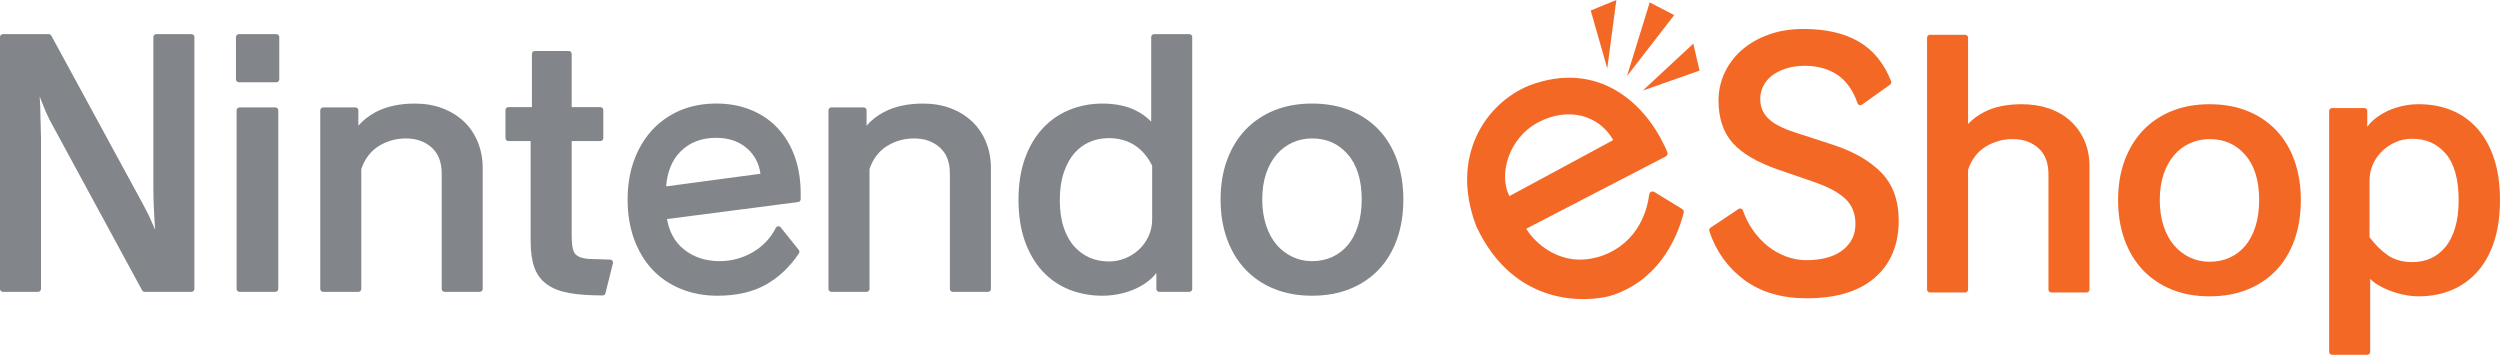
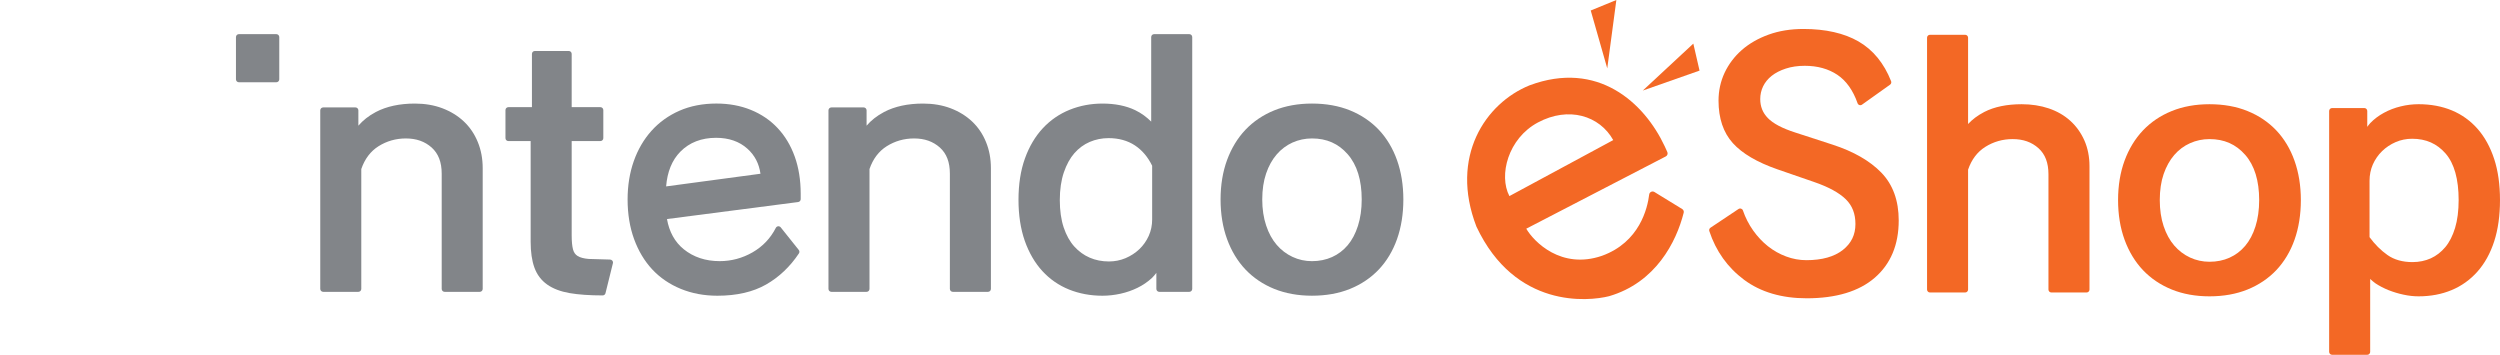
<svg xmlns="http://www.w3.org/2000/svg" xmlns:ns1="http://www.inkscape.org/namespaces/inkscape" xmlns:ns2="http://sodipodi.sourceforge.net/DTD/sodipodi-0.dtd" width="1000" height="141.915" id="svg4809" version="1.1" ns1:version="0.48.5 r10040" ns2:docname="A.svg">
  <defs id="defs4811">
    <clipPath clipPathUnits="userSpaceOnUse" id="clipPath3749">
      <path ns1:connector-curvature="0" d="m 55.037,345.498 94.104,0 0,13.084 -94.104,0 0,-13.084 z" id="path3751" />
    </clipPath>
  </defs>
  <ns2:namedview id="base" pagecolor="#ffffff" bordercolor="#666666" borderopacity="1.0" ns1:pageopacity="0.0" ns1:pageshadow="2" ns1:zoom="0.55712891" ns1:cx="590.07725" ns1:cy="-169.61897" ns1:document-units="px" ns1:current-layer="layer1" showgrid="false" fit-margin-top="0" fit-margin-left="0" fit-margin-right="0" fit-margin-bottom="0" ns1:window-width="1016" ns1:window-height="1012" ns1:window-x="897" ns1:window-y="5" ns1:window-maximized="0" />
  <g ns1:label="Layer 1" ns1:groupmode="layer" id="layer1" transform="translate(-560.48,341.526)">
    <g id="g7715" transform="matrix(11.674,0,0,-11.674,622.993,-327.87)">
-       <path d="m 0,0 c -0.055,0 -0.1,-0.045 -0.1,-0.1 l 0,-5.256 0.011,-0.485 0.028,-0.538 c 0,0 0.011,-0.178 0.021,-0.327 -0.027,0.066 -0.051,0.123 -0.051,0.123 l -0.172,0.385 c -0.001,0 -0.181,0.35 -0.181,0.35 l -3.152,5.796 C -3.614,-0.02 -3.648,0 -3.685,0 l -1.571,0 c -0.055,0 -0.099,-0.045 -0.099,-0.1 l 0,-8.63 c 0,-0.055 0.044,-0.1 0.099,-0.1 l 1.207,0 c 0.054,0 0.099,0.045 0.099,0.1 l 0,5.156 -0.027,1.122 c 0,0 -0.01,0.175 -0.018,0.318 0.024,-0.063 0.051,-0.137 0.051,-0.137 l 0.157,-0.385 0.137,-0.292 c 0,0 3.164,-5.829 3.164,-5.829 0.017,-0.033 0.051,-0.053 0.088,-0.053 l 1.604,0 c 0.055,0 0.1,0.045 0.1,0.1 l 0,8.63 c 0,0.055 -0.045,0.1 -0.1,0.1 L 0,0 z" style="fill:#828589;fill-opacity:1;fill-rule:nonzero;stroke:none" id="path7717" ns1:connector-curvature="0" />
-     </g>
+       </g>
    <g id="g7719" transform="matrix(11.674,0,0,-11.674,656.032,-327.87)">
      <path d="m 0,0 c -0.055,0 -0.1,-0.045 -0.1,-0.1 l 0,-1.449 c 0,-0.055 0.045,-0.1 0.1,-0.1 l 1.283,0 c 0.055,0 0.101,0.045 0.101,0.1 l 0,1.449 C 1.384,-0.045 1.338,0 1.283,0 L 0,0 z" style="fill:#828589;fill-opacity:1;fill-rule:nonzero;stroke:none" id="path7721" ns1:connector-curvature="0" />
    </g>
    <g id="g7723" transform="matrix(11.674,0,0,-11.674,656.291,-298.554)">
-       <path d="m 0,0 c -0.055,0 -0.1,-0.045 -0.1,-0.1 l 0,-6.118 c 0,-0.056 0.045,-0.101 0.1,-0.101 l 1.228,0 c 0.055,0 0.1,0.045 0.1,0.101 l 0,6.118 c 0,0.055 -0.045,0.1 -0.1,0.1 L 0,0 z" style="fill:#828589;fill-opacity:1;fill-rule:nonzero;stroke:none" id="path7725" ns1:connector-curvature="0" />
-     </g>
+       </g>
    <g id="g7727" transform="matrix(11.674,0,0,-11.674,710.844,-296.737)">
      <path d="m 0,0 c -0.249,-0.131 -0.447,-0.29 -0.601,-0.47 l 0,0.526 c 0,0.055 -0.044,0.1 -0.099,0.1 l -1.106,0 c -0.056,0 -0.101,-0.045 -0.101,-0.1 l 0,-6.119 c 0,-0.055 0.045,-0.1 0.101,-0.1 l 1.205,0 c 0.055,0 0.1,0.045 0.1,0.1 l 0,4.108 c 0.118,0.345 0.316,0.608 0.59,0.781 0.281,0.177 0.596,0.267 0.937,0.267 0.361,0 0.65,-0.103 0.885,-0.312 0.23,-0.208 0.343,-0.5 0.343,-0.894 l 0,-3.95 c 0,-0.055 0.045,-0.1 0.1,-0.1 l 1.206,0 c 0.055,0 0.099,0.045 0.099,0.1 l 0,4.138 c 0,0.321 -0.056,0.623 -0.168,0.895 C 3.379,-0.756 3.219,-0.519 3.014,-0.326 2.81,-0.133 2.562,0.019 2.278,0.127 1.995,0.234 1.678,0.288 1.336,0.288 0.813,0.288 0.364,0.191 0,0" style="fill:#828589;fill-opacity:1;fill-rule:nonzero;stroke:none" id="path7729" ns1:connector-curvature="0" />
    </g>
    <g id="g7731" transform="matrix(11.674,0,0,-11.674,774.42,-321.135)">
      <path d="m 0,0 c -0.055,0 -0.1,-0.045 -0.1,-0.1 l 0,-1.825 -0.807,0 c -0.056,0 -0.1,-0.045 -0.1,-0.1 l 0,-0.962 c 0,-0.056 0.044,-0.1 0.1,-0.1 l 0.763,0 0,-3.452 c 0,-0.349 0.043,-0.646 0.128,-0.881 0.087,-0.243 0.235,-0.439 0.44,-0.584 0.199,-0.141 0.458,-0.239 0.77,-0.293 0.303,-0.052 0.683,-0.079 1.13,-0.079 0.045,0 0.085,0.031 0.096,0.075 l 0.255,1.03 c 0.002,0.007 0.003,0.015 0.003,0.022 0,0.022 -0.008,0.044 -0.021,0.062 -0.019,0.024 -0.049,0.039 -0.079,0.04 l -0.734,0.021 c -0.167,0.014 -0.295,0.048 -0.38,0.102 -0.078,0.049 -0.129,0.122 -0.156,0.223 -0.031,0.116 -0.046,0.279 -0.046,0.483 l 0,3.231 0.984,0 c 0.055,0 0.1,0.044 0.1,0.1 l 0,0.962 c 0,0.055 -0.045,0.1 -0.1,0.1 l -0.984,0 0,1.825 c 0,0.055 -0.045,0.1 -0.1,0.1 L 0,0 z" style="fill:#828589;fill-opacity:1;fill-rule:nonzero;stroke:none" id="path7733" ns1:connector-curvature="0" />
    </g>
    <g id="g7735" transform="matrix(11.674,0,0,-11.674,878.364,-278.919)">
      <path d="m 0,0 c -0.137,0.38 -0.334,0.709 -0.586,0.975 -0.251,0.268 -0.559,0.477 -0.915,0.622 -0.352,0.144 -0.751,0.218 -1.182,0.218 -0.469,0 -0.895,-0.083 -1.268,-0.247 -0.373,-0.164 -0.695,-0.395 -0.958,-0.689 -0.262,-0.292 -0.466,-0.642 -0.606,-1.04 -0.14,-0.396 -0.211,-0.837 -0.211,-1.311 0,-0.496 0.075,-0.953 0.222,-1.357 0.148,-0.405 0.357,-0.755 0.623,-1.04 0.267,-0.286 0.596,-0.51 0.977,-0.666 0.379,-0.156 0.801,-0.235 1.255,-0.235 0.663,0 1.225,0.13 1.67,0.385 0.443,0.253 0.821,0.612 1.123,1.065 0.024,0.036 0.023,0.084 -0.005,0.118 l -0.619,0.775 c -0.021,0.026 -0.055,0.04 -0.088,0.037 -0.034,-0.004 -0.064,-0.024 -0.079,-0.054 -0.182,-0.358 -0.45,-0.639 -0.797,-0.839 -0.348,-0.2 -0.727,-0.302 -1.128,-0.302 -0.483,0 -0.897,0.138 -1.232,0.409 -0.308,0.25 -0.497,0.601 -0.573,1.033 0.204,0.026 4.496,0.583 4.496,0.583 0.049,0.007 0.086,0.049 0.086,0.099 l 0,0.188 C 0.205,-0.807 0.136,-0.378 0,0 m -4.406,-1.024 c 0.04,0.496 0.2,0.899 0.489,1.191 0.311,0.315 0.722,0.474 1.223,0.474 0.437,0 0.798,-0.125 1.073,-0.373 0.255,-0.229 0.399,-0.513 0.448,-0.858 -0.185,-0.025 -3.006,-0.403 -3.233,-0.434" style="fill:#828589;fill-opacity:1;fill-rule:nonzero;stroke:none" id="path7737" ns1:connector-curvature="0" />
    </g>
    <g id="g7739" transform="matrix(11.674,0,0,-11.674,1172.306,-307.391)">
      <path d="m 0,0 c -1.516,-0.615 -2.743,-2.448 -1.821,-4.84 1.326,-2.818 3.84,-2.564 4.545,-2.385 1.594,0.464 2.304,1.854 2.557,2.86 0.013,0.049 -0.008,0.101 -0.052,0.127 L 4.277,-3.654 C 4.242,-3.633 4.2,-3.631 4.165,-3.649 4.129,-3.666 4.104,-3.7 4.099,-3.74 4.042,-4.207 3.773,-5.375 2.48,-5.841 1.085,-6.32 0.146,-5.359 -0.113,-4.912 c 0.215,0.111 4.78,2.476 4.78,2.476 0.052,0.026 0.076,0.088 0.056,0.144 L 4.632,-2.091 C 3.928,-0.585 2.332,0.869 0,0 m -0.691,-3.795 c -0.373,0.712 -0.047,1.977 0.98,2.524 1.048,0.559 2.11,0.233 2.578,-0.605 -0.196,-0.103 -3.319,-1.793 -3.558,-1.919" style="fill:#f36825;fill-opacity:1;fill-rule:nonzero;stroke:none" id="path7741" ns1:connector-curvature="0" />
    </g>
    <g id="g7743" transform="matrix(11.674,0,0,-11.674,914.13,-296.737)">
      <path d="m 0,0 c -0.249,-0.131 -0.448,-0.29 -0.601,-0.47 l 0,0.526 c 0,0.055 -0.044,0.1 -0.099,0.1 l -1.107,0 c -0.055,0 -0.1,-0.045 -0.1,-0.1 l 0,-6.119 c 0,-0.055 0.045,-0.1 0.1,-0.1 l 1.206,0 c 0.056,0 0.1,0.045 0.1,0.1 l 0,4.108 c 0.118,0.345 0.316,0.608 0.59,0.781 0.281,0.177 0.596,0.267 0.937,0.267 0.361,0 0.65,-0.103 0.885,-0.312 0.23,-0.208 0.342,-0.5 0.342,-0.894 l 0,-3.95 c 0,-0.055 0.045,-0.1 0.101,-0.1 l 1.206,0 c 0.055,0 0.099,0.045 0.099,0.1 l 0,4.138 c 0,0.321 -0.056,0.623 -0.168,0.895 C 3.38,-0.756 3.219,-0.519 3.014,-0.326 2.809,-0.133 2.562,0.019 2.278,0.127 1.995,0.234 1.678,0.288 1.336,0.288 0.812,0.288 0.363,0.191 0,0" style="fill:#828589;fill-opacity:1;fill-rule:nonzero;stroke:none" id="path7745" ns1:connector-curvature="0" />
    </g>
    <g id="g7747" transform="matrix(11.674,0,0,-11.674,1036.204,-327.87)">
      <path d="m 0,0 -1.206,0 c -0.055,0 -0.1,-0.045 -0.1,-0.1 l 0,-2.897 c -0.151,0.149 -0.326,0.286 -0.548,0.392 -0.312,0.15 -0.689,0.226 -1.122,0.226 -0.395,0 -0.772,-0.071 -1.122,-0.212 -0.351,-0.141 -0.661,-0.354 -0.921,-0.633 -0.259,-0.278 -0.466,-0.626 -0.613,-1.035 -0.147,-0.408 -0.221,-0.885 -0.221,-1.417 0,-0.526 0.073,-0.998 0.215,-1.406 0.145,-0.409 0.347,-0.757 0.602,-1.035 0.256,-0.279 0.564,-0.492 0.916,-0.634 0.35,-0.14 0.734,-0.212 1.144,-0.212 0.205,0 0.413,0.024 0.619,0.069 0.207,0.046 0.402,0.114 0.581,0.202 0.181,0.088 0.347,0.201 0.494,0.336 0.057,0.054 0.105,0.115 0.153,0.176 l 0,-0.55 c 0,-0.055 0.045,-0.1 0.1,-0.1 l 1.029,0 c 0.055,0 0.1,0.045 0.1,0.1 l 0,8.63 C 0.1,-0.045 0.055,0 0,0 m -1.273,-6.351 c 0,-0.199 -0.039,-0.388 -0.118,-0.563 -0.079,-0.174 -0.187,-0.327 -0.321,-0.454 -0.135,-0.129 -0.294,-0.232 -0.473,-0.308 -0.178,-0.075 -0.37,-0.113 -0.57,-0.113 -0.236,0 -0.457,0.043 -0.657,0.13 -0.2,0.086 -0.378,0.215 -0.53,0.384 -0.153,0.17 -0.274,0.389 -0.362,0.651 -0.088,0.265 -0.133,0.58 -0.133,0.936 0,0.364 0.047,0.684 0.139,0.953 0.091,0.266 0.213,0.488 0.362,0.658 0.148,0.168 0.324,0.298 0.524,0.384 0.2,0.086 0.417,0.13 0.646,0.13 0.347,0 0.651,-0.084 0.902,-0.249 0.248,-0.164 0.446,-0.399 0.591,-0.697 l 0,-1.842 z" style="fill:#828589;fill-opacity:1;fill-rule:nonzero;stroke:none" id="path7749" ns1:connector-curvature="0" />
    </g>
    <g id="g7751" transform="matrix(11.674,0,0,-11.674,1119.301,-277.432)">
      <path d="m 0,0 c -0.144,0.406 -0.354,0.756 -0.624,1.042 -0.27,0.285 -0.602,0.51 -0.987,0.666 -0.382,0.155 -0.821,0.234 -1.304,0.234 -0.476,0 -0.911,-0.079 -1.294,-0.234 C -4.593,1.552 -4.925,1.327 -5.196,1.042 -5.466,0.757 -5.677,0.408 -5.825,0.006 c -0.147,-0.4 -0.222,-0.855 -0.222,-1.351 0,-0.496 0.075,-0.952 0.222,-1.356 0.148,-0.406 0.359,-0.756 0.629,-1.041 0.271,-0.286 0.603,-0.51 0.987,-0.666 0.384,-0.155 0.818,-0.234 1.294,-0.234 0.483,0 0.922,0.079 1.304,0.234 0.385,0.156 0.717,0.38 0.987,0.666 0.27,0.285 0.48,0.636 0.624,1.041 0.143,0.405 0.216,0.861 0.216,1.356 C 0.216,-0.856 0.143,-0.403 0,0 m -1.34,-2.249 c -0.084,-0.263 -0.202,-0.487 -0.351,-0.663 -0.149,-0.176 -0.328,-0.312 -0.535,-0.405 -0.207,-0.093 -0.439,-0.141 -0.689,-0.141 -0.235,0 -0.46,0.049 -0.666,0.146 -0.208,0.097 -0.39,0.235 -0.542,0.412 -0.153,0.178 -0.276,0.401 -0.362,0.663 -0.089,0.265 -0.134,0.565 -0.134,0.892 0,0.334 0.045,0.635 0.133,0.892 0.087,0.256 0.209,0.476 0.363,0.653 0.151,0.176 0.334,0.312 0.54,0.406 0.208,0.093 0.432,0.141 0.668,0.141 0.505,0 0.906,-0.178 1.224,-0.542 0.319,-0.363 0.48,-0.885 0.48,-1.55 0,-0.334 -0.044,-0.638 -0.129,-0.904" style="fill:#828589;fill-opacity:1;fill-rule:nonzero;stroke:none" id="path7753" ns1:connector-curvature="0" />
    </g>
    <g id="g7755" transform="matrix(11.674,0,0,-11.674,1267.912,-327.674)">
      <path d="m 0,0 c -0.357,-0.129 -0.666,-0.307 -0.918,-0.528 -0.253,-0.222 -0.45,-0.485 -0.589,-0.779 -0.138,-0.296 -0.208,-0.617 -0.208,-0.955 0,-0.606 0.165,-1.095 0.491,-1.456 0.319,-0.354 0.832,-0.655 1.523,-0.896 0,0 1.251,-0.432 1.251,-0.432 0.5,-0.171 0.869,-0.372 1.097,-0.596 0.222,-0.218 0.329,-0.496 0.329,-0.847 0,-0.369 -0.141,-0.66 -0.432,-0.89 C 2.25,-7.61 1.83,-7.728 1.295,-7.728 c -0.238,0 -0.472,0.043 -0.695,0.127 -0.226,0.084 -0.434,0.202 -0.621,0.35 -0.187,0.148 -0.357,0.329 -0.506,0.538 -0.148,0.209 -0.267,0.44 -0.352,0.688 -0.009,0.029 -0.033,0.052 -0.062,0.062 -0.029,0.01 -0.062,0.006 -0.088,-0.011 l -0.962,-0.642 c -0.038,-0.025 -0.054,-0.072 -0.04,-0.115 0.226,-0.687 0.628,-1.249 1.192,-1.669 0.564,-0.42 1.286,-0.634 2.145,-0.634 1.008,0 1.793,0.237 2.333,0.705 0.545,0.471 0.82,1.131 0.82,1.962 0,0.68 -0.2,1.232 -0.598,1.641 -0.389,0.4 -0.948,0.722 -1.661,0.954 l -1.295,0.421 c -0.439,0.141 -0.753,0.308 -0.932,0.494 -0.175,0.181 -0.259,0.394 -0.259,0.65 0,0.153 0.033,0.301 0.099,0.437 0.067,0.137 0.166,0.258 0.294,0.359 0.13,0.103 0.293,0.186 0.483,0.248 0.192,0.063 0.411,0.095 0.65,0.095 0.435,0 0.81,-0.104 1.117,-0.309 0.304,-0.204 0.537,-0.532 0.692,-0.974 0.01,-0.029 0.033,-0.052 0.064,-0.062 0.029,-0.01 0.062,-0.004 0.088,0.014 l 0.963,0.686 C 4.2,-1.686 4.215,-1.638 4.198,-1.595 3.955,-0.979 3.579,-0.521 3.082,-0.234 2.589,0.05 1.955,0.194 1.195,0.194 0.757,0.194 0.355,0.129 0,0" style="fill:#f36825;fill-opacity:1;fill-rule:nonzero;stroke:none" id="path7757" ns1:connector-curvature="0" />
    </g>
    <g id="g7759" transform="matrix(11.674,0,0,-11.674,1332.467,-327.614)">
      <path d="m 0,0 c -0.055,0 -0.1,-0.045 -0.1,-0.1 l 0,-8.63 c 0,-0.055 0.045,-0.1 0.1,-0.1 l 1.206,0 c 0.055,0 0.1,0.045 0.1,0.1 l 0,4.108 c 0.117,0.345 0.316,0.609 0.59,0.781 0.281,0.177 0.596,0.267 0.936,0.267 0.361,0 0.651,-0.102 0.886,-0.312 0.23,-0.207 0.342,-0.5 0.342,-0.894 l 0,-3.95 c 0,-0.055 0.045,-0.1 0.1,-0.1 l 1.206,0 c 0.056,0 0.1,0.045 0.1,0.1 l 0,4.227 c 0,0.322 -0.059,0.619 -0.174,0.881 -0.116,0.262 -0.279,0.49 -0.484,0.675 -0.205,0.186 -0.452,0.328 -0.738,0.425 -0.282,0.095 -0.594,0.143 -0.928,0.143 -0.508,0 -0.938,-0.089 -1.28,-0.265 C 1.633,-2.763 1.45,-2.902 1.306,-3.058 l 0,2.958 c 0,0.055 -0.045,0.1 -0.1,0.1 L 0,0 z" style="fill:#f36825;fill-opacity:1;fill-rule:nonzero;stroke:none" id="path7761" ns1:connector-curvature="0" />
    </g>
    <g id="g7763" transform="matrix(11.674,0,0,-11.674,1478.3,-277.18)">
      <path d="m 0,0 c -0.143,0.406 -0.354,0.757 -0.624,1.042 -0.27,0.285 -0.602,0.51 -0.987,0.665 -0.382,0.156 -0.821,0.234 -1.304,0.234 -0.476,0 -0.911,-0.078 -1.293,-0.234 -0.385,-0.155 -0.716,-0.38 -0.987,-0.665 -0.27,-0.285 -0.482,-0.634 -0.63,-1.036 -0.147,-0.4 -0.222,-0.855 -0.222,-1.35 0,-0.497 0.075,-0.953 0.222,-1.357 0.148,-0.406 0.36,-0.756 0.63,-1.042 0.271,-0.285 0.602,-0.509 0.987,-0.665 0.382,-0.155 0.817,-0.234 1.293,-0.234 0.483,0 0.921,0.079 1.304,0.234 0.385,0.156 0.717,0.38 0.987,0.665 0.27,0.287 0.481,0.637 0.624,1.042 0.143,0.404 0.216,0.86 0.216,1.357 C 0.216,-0.856 0.143,-0.403 0,0 m -1.34,-2.249 c -0.083,-0.263 -0.202,-0.486 -0.351,-0.663 -0.149,-0.176 -0.328,-0.312 -0.535,-0.405 -0.207,-0.094 -0.439,-0.14 -0.689,-0.14 -0.235,0 -0.459,0.049 -0.666,0.145 -0.208,0.097 -0.39,0.235 -0.542,0.412 -0.153,0.177 -0.275,0.4 -0.363,0.663 -0.088,0.266 -0.132,0.565 -0.132,0.893 0,0.334 0.044,0.634 0.132,0.891 0.088,0.256 0.21,0.475 0.363,0.653 0.152,0.176 0.334,0.313 0.541,0.405 0.207,0.093 0.431,0.141 0.667,0.141 0.505,0 0.906,-0.177 1.225,-0.541 0.318,-0.363 0.478,-0.885 0.478,-1.549 0,-0.335 -0.043,-0.64 -0.128,-0.905" style="fill:#f36825;fill-opacity:1;fill-rule:nonzero;stroke:none" id="path7765" ns1:connector-curvature="0" />
    </g>
    <g id="g7767" transform="matrix(11.674,0,0,-11.674,1558.157,-277.919)">
      <path d="M 0,0 C -0.133,0.406 -0.323,0.753 -0.567,1.031 -0.812,1.31 -1.109,1.524 -1.45,1.666 -1.79,1.807 -2.173,1.878 -2.59,1.878 -2.796,1.878 -3.003,1.853 -3.205,1.803 -3.408,1.754 -3.601,1.68 -3.777,1.584 -3.955,1.488 -4.112,1.37 -4.244,1.234 -4.284,1.193 -4.314,1.146 -4.349,1.102 l 0,0.543 c 0,0.056 -0.044,0.101 -0.099,0.101 l -1.107,0 c -0.055,0 -0.1,-0.045 -0.1,-0.101 l 0,-8.253 c 0,-0.055 0.045,-0.1 0.1,-0.1 l 1.206,0 c 0.056,0 0.1,0.045 0.1,0.1 l 0,2.499 c 0.059,-0.05 0.106,-0.101 0.177,-0.148 0.137,-0.092 0.29,-0.171 0.455,-0.237 0.162,-0.064 0.333,-0.116 0.508,-0.153 0.176,-0.039 0.351,-0.058 0.519,-0.058 0.41,0 0.79,0.071 1.129,0.213 0.34,0.14 0.638,0.354 0.887,0.634 0.248,0.278 0.441,0.627 0.574,1.036 0.132,0.407 0.199,0.883 0.199,1.414 C 0.199,-0.877 0.132,-0.403 0,0 m -1.341,-2.364 c -0.081,-0.266 -0.193,-0.487 -0.335,-0.656 -0.141,-0.169 -0.308,-0.297 -0.496,-0.383 -0.189,-0.085 -0.4,-0.129 -0.628,-0.129 -0.339,0 -0.627,0.081 -0.856,0.242 -0.229,0.161 -0.435,0.368 -0.615,0.613 l 0,1.933 c 0,0.199 0.038,0.386 0.113,0.557 0.076,0.172 0.182,0.325 0.316,0.456 0.134,0.13 0.291,0.235 0.467,0.311 0.175,0.076 0.365,0.114 0.564,0.114 0.476,0 0.851,-0.167 1.147,-0.507 0.296,-0.342 0.446,-0.879 0.446,-1.595 0,-0.364 -0.041,-0.686 -0.123,-0.956" style="fill:#f36825;fill-opacity:1;fill-rule:nonzero;stroke:none" id="path7769" ns1:connector-curvature="0" />
    </g>
    <g id="g7771" transform="matrix(11.674,0,0,-11.674,1211.273,-311.088)">
-       <path ns1:connector-curvature="0" d="M 0,0 0.779,2.526 1.618,2.09 0,0 z" style="fill:#f36825;fill-opacity:1;fill-rule:nonzero;stroke:none" id="path7773" />
-     </g>
+       </g>
    <g id="g7775" transform="matrix(11.674,0,0,-11.674,1196.774,-337.324)">
      <path ns1:connector-curvature="0" d="M 0,0 0.566,-1.983 0.878,0.36 0,0 z" style="fill:#f36825;fill-opacity:1;fill-rule:nonzero;stroke:none" id="path7777" />
    </g>
    <g id="g7779" transform="matrix(11.674,0,0,-11.674,1217.588,-305.299)">
      <path ns1:connector-curvature="0" d="M 0,0 1.945,0.684 1.732,1.609 0,0 z" style="fill:#f36825;fill-opacity:1;fill-rule:nonzero;stroke:none" id="path7781" />
    </g>
  </g>
</svg>